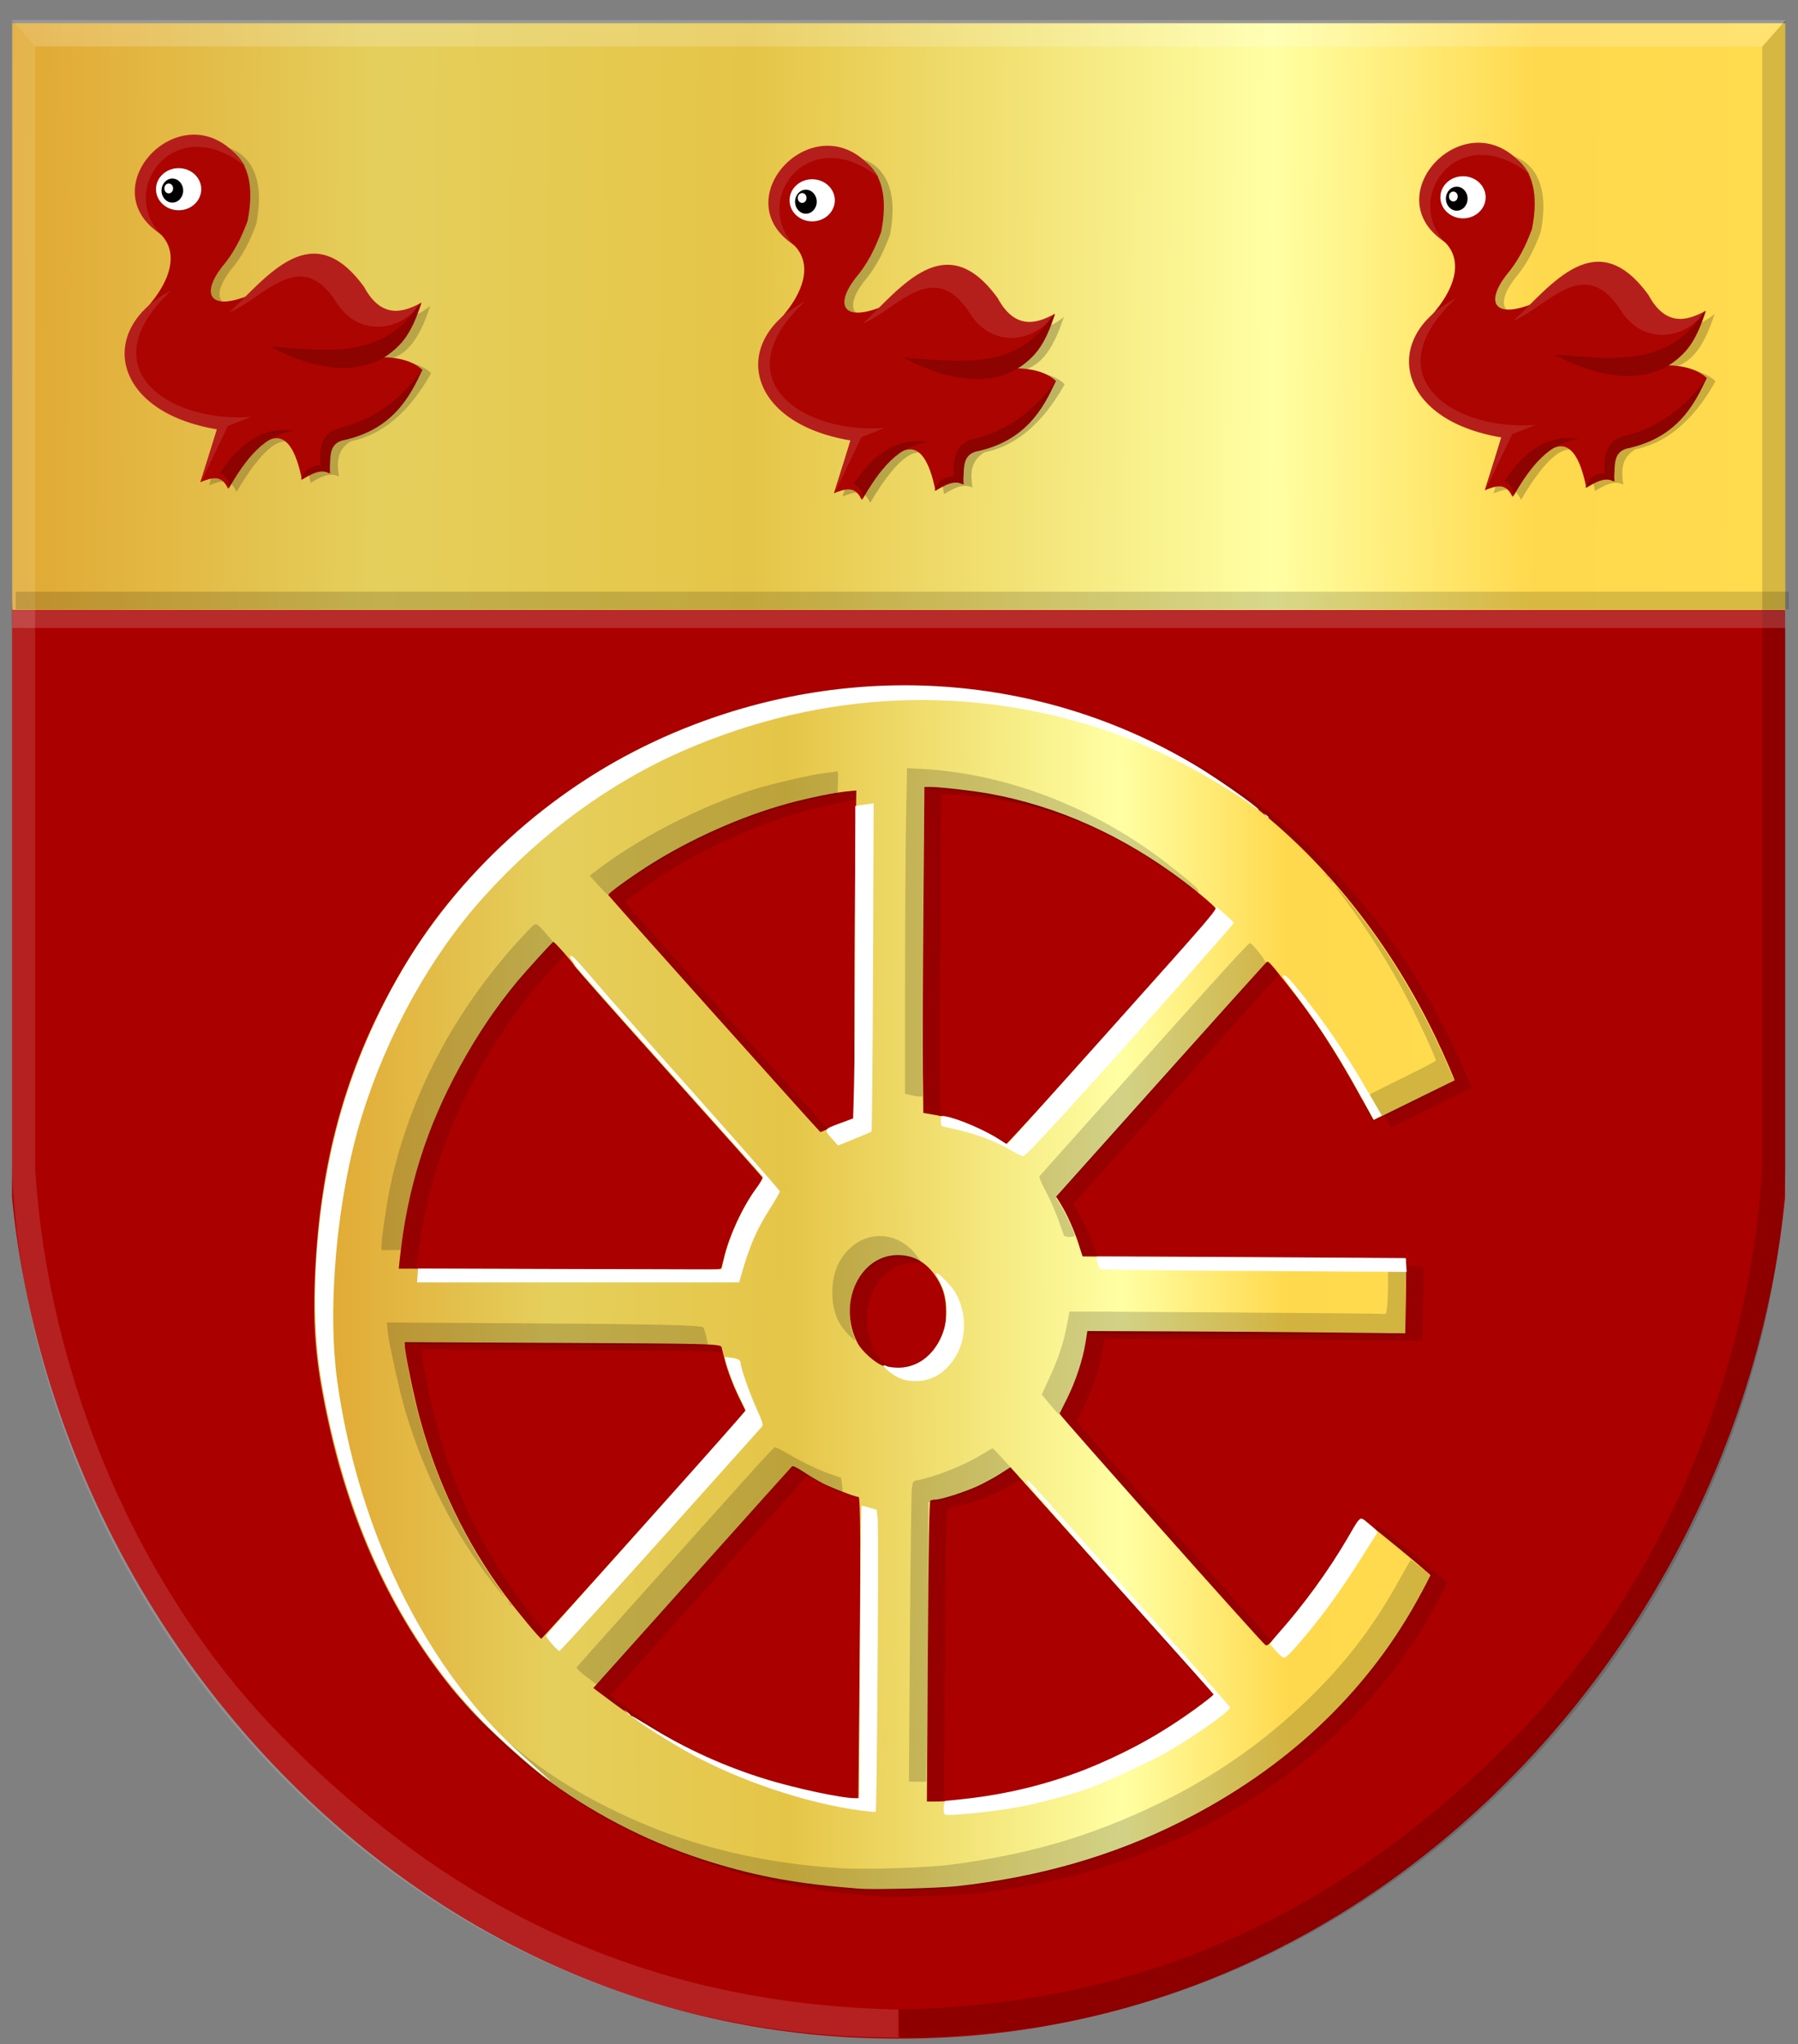
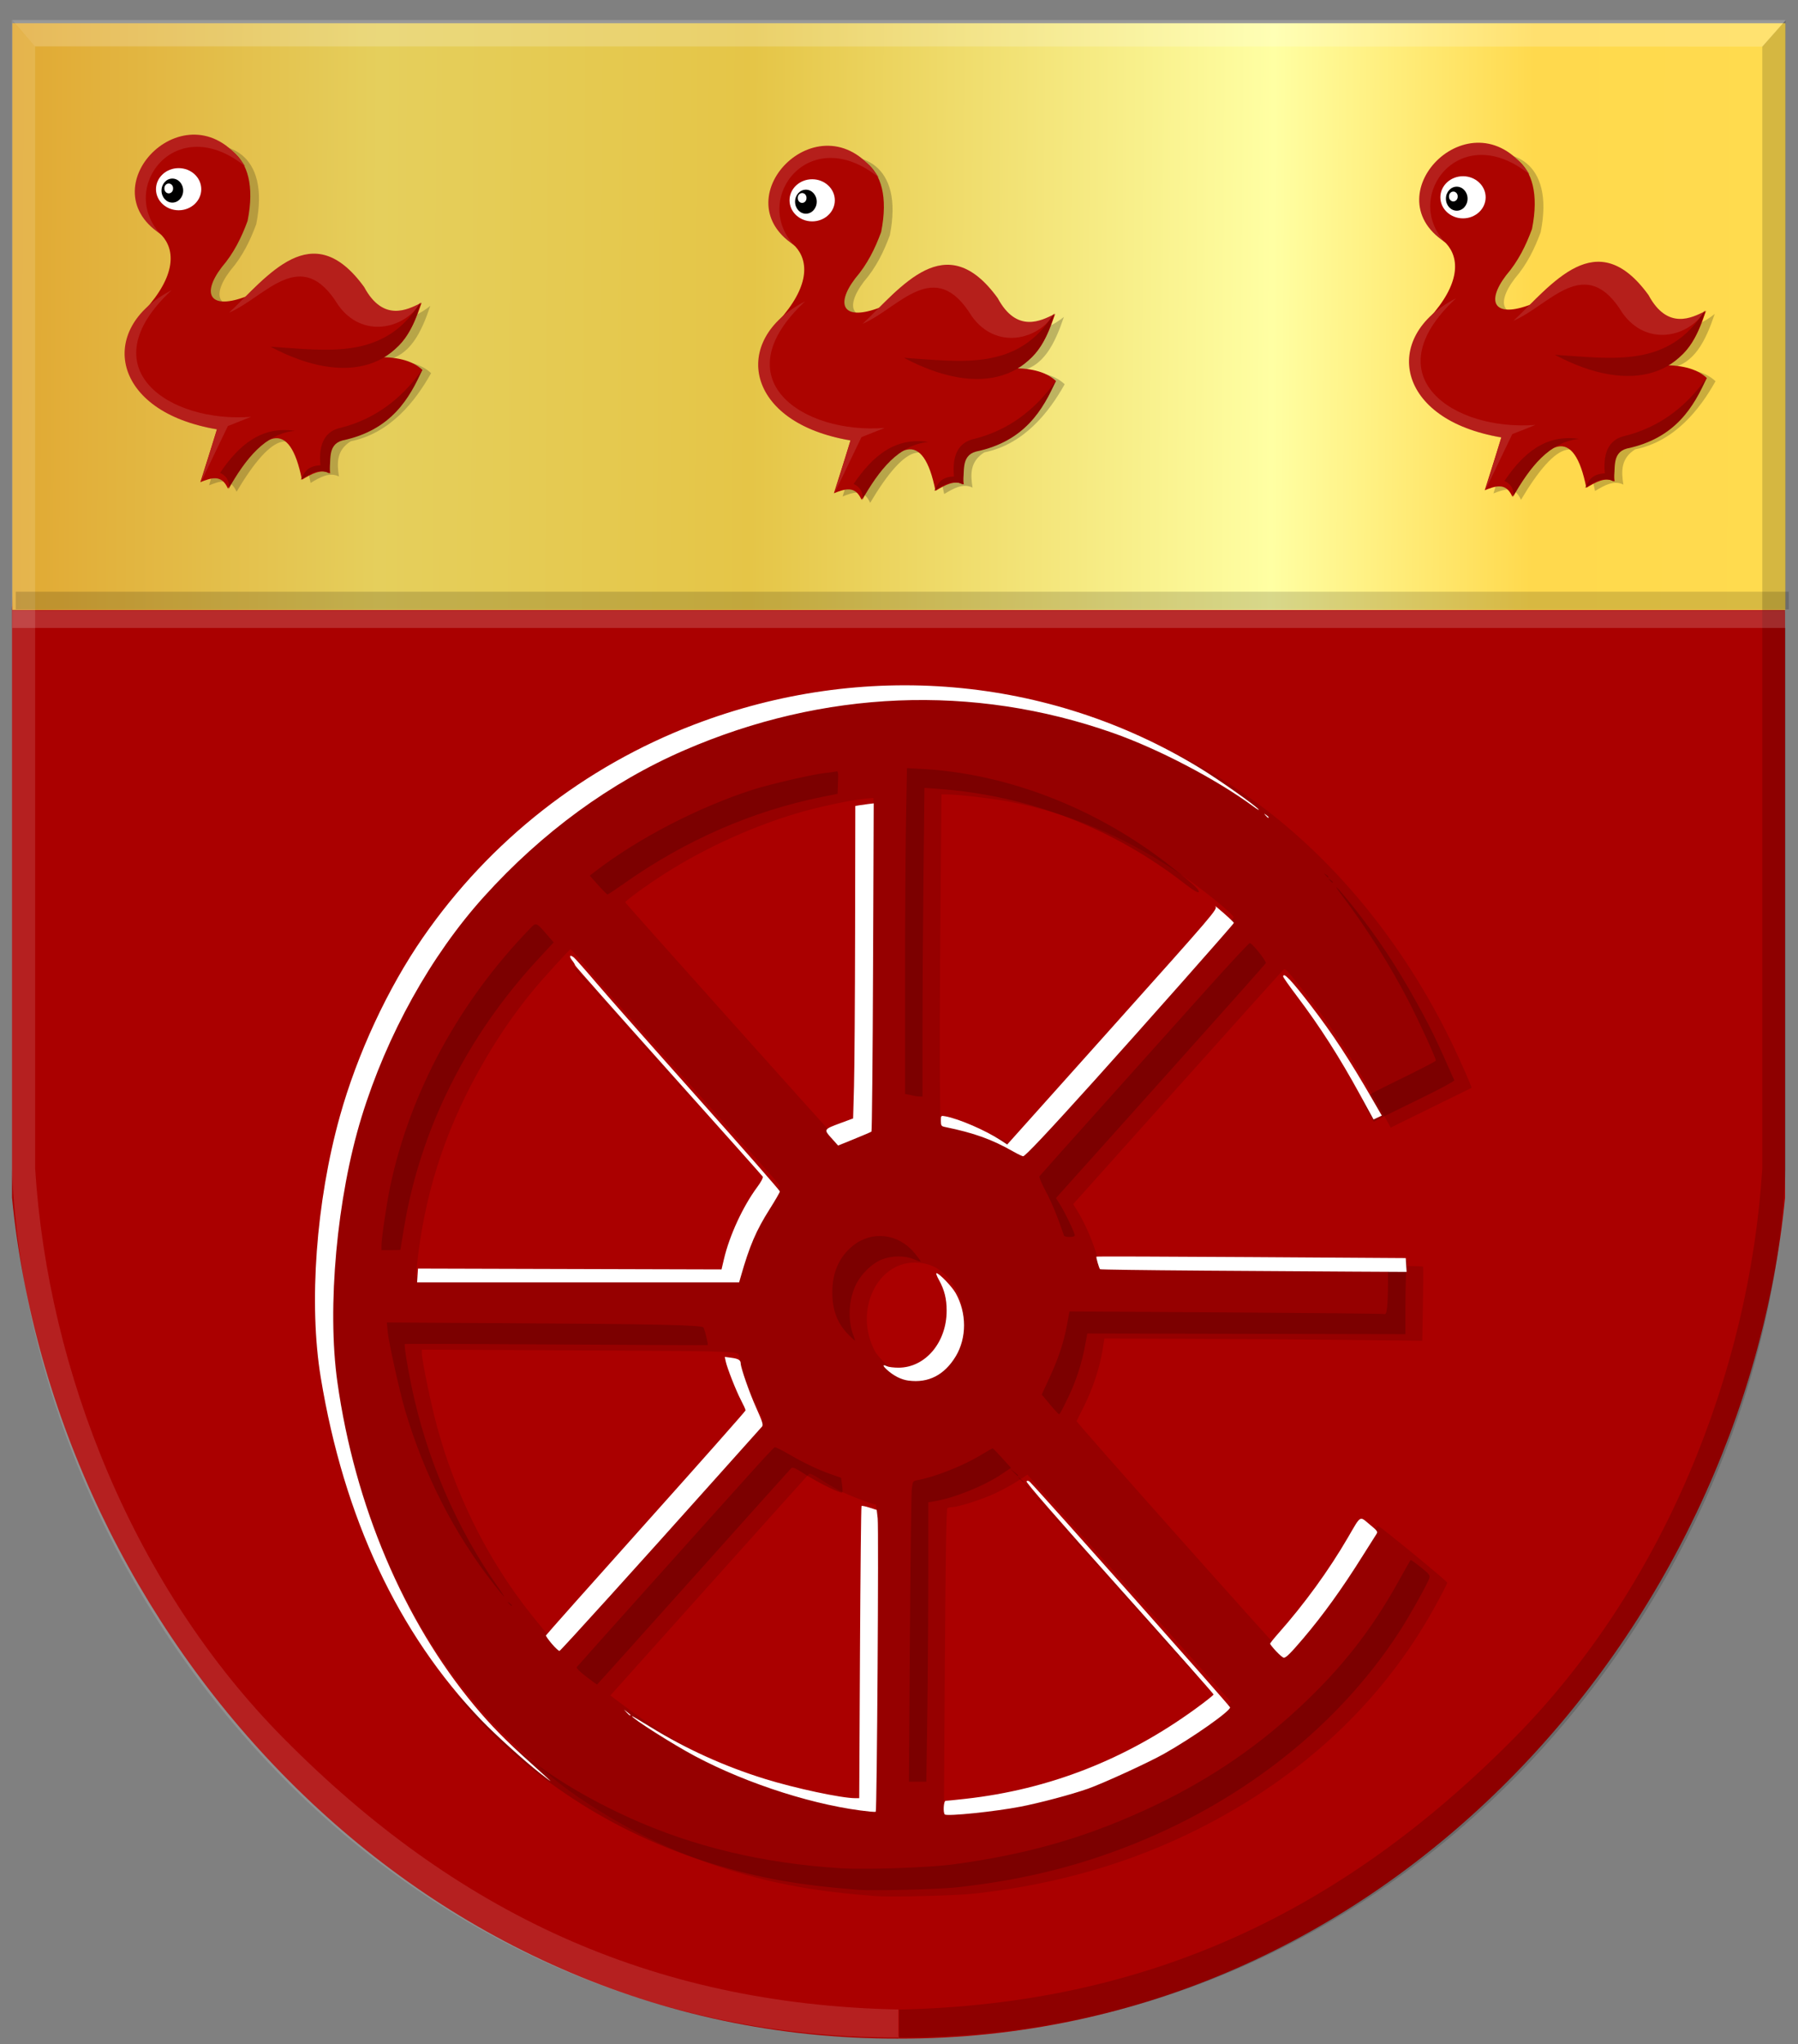
<svg xmlns="http://www.w3.org/2000/svg" xmlns:ns1="http://www.inkscape.org/namespaces/inkscape" xmlns:ns2="http://sodipodi.sourceforge.net/DTD/sodipodi-0.dtd" xmlns:xlink="http://www.w3.org/1999/xlink" width="163.812" height="186.156" id="svg4829" version="1.1" ns1:version="0.48.4 r9939" ns2:docname="Tekening.svg">
  <rect width="100%" height="100%" fill="#808080" stroke="none" />
  <defs id="defs4831">
    <linearGradient ns1:collect="always" xlink:href="#linearGradient4070-9-0-5" id="linearGradient5734" gradientUnits="userSpaceOnUse" x1="309.286" y1="148.853" x2="320.714" y2="148.853" gradientTransform="translate(458.427,563.081)" />
    <linearGradient id="linearGradient4070-9-0-5">
      <stop style="stop-color:#a3a3a3;stop-opacity:1;" offset="0" id="stop4072-5-5-3" />
      <stop style="stop-color:#b0b0b0;stop-opacity:1;" offset="0.143" id="stop4074-5-2-2" />
      <stop id="stop4076-40-4-9" offset="0.321" style="stop-color:#d1d1d1;stop-opacity:1;" />
      <stop style="stop-color:#bdbdbd;stop-opacity:1;" offset="0.5" id="stop4078-3-2-7" />
      <stop id="stop4080-4-3-3" offset="0.75" style="stop-color:#e5e5e5;stop-opacity:1;" />
      <stop style="stop-color:#cccccc;stop-opacity:1;" offset="0.875" id="stop4082-1-8-7" />
      <stop id="stop4084-2-5-4" offset="1" style="stop-color:#cccccc;stop-opacity:1;" />
    </linearGradient>
    <linearGradient gradientUnits="userSpaceOnUse" y2="148.853" x2="320.714" y1="148.853" x1="309.286" id="linearGradient5702" xlink:href="#linearGradient4070-9-0-5" ns1:collect="always" />
    <linearGradient id="linearGradient4053-4">
      <stop style="stop-color:#cc992d;stop-opacity:1;" offset="0" id="stop4055-9" />
      <stop style="stop-color:#e1a832;stop-opacity:1;" offset="0.143" id="stop4057-8" />
      <stop id="stop4059-2" offset="0.321" style="stop-color:#e5cf5c;stop-opacity:1;" />
      <stop style="stop-color:#e5c547;stop-opacity:1;" offset="0.5" id="stop4061-4" />
      <stop id="stop4063-5" offset="0.75" style="stop-color:#ffffa3;stop-opacity:1;" />
      <stop style="stop-color:#ffd94d;stop-opacity:1;" offset="0.875" id="stop4065-2" />
      <stop id="stop4067-9" offset="1" style="stop-color:#ffdb4e;stop-opacity:1;" />
    </linearGradient>
    <linearGradient gradientUnits="userSpaceOnUse" y2="148.257" x2="305.824" y1="148.257" x1="294.712" id="linearGradient5694" xlink:href="#linearGradient4053-4" ns1:collect="always" gradientTransform="translate(458.427,563.081)" />
    <linearGradient ns1:collect="always" xlink:href="#linearGradient4053-4" id="linearGradient6134" x1="144.173" y1="238.732" x2="333.953" y2="239.804" gradientUnits="userSpaceOnUse" />
    <linearGradient ns1:collect="always" xlink:href="#linearGradient4053-4" id="linearGradient6142" x1="176.599" y1="320.208" x2="309.727" y2="320.208" gradientUnits="userSpaceOnUse" />
    <linearGradient ns1:collect="always" xlink:href="#linearGradient4053-4" id="linearGradient6298" x1="181.689" y1="328.589" x2="303.079" y2="328.232" gradientUnits="userSpaceOnUse" />
  </defs>
  <ns2:namedview id="base" pagecolor="#ffffff" bordercolor="#666666" borderopacity="1.0" ns1:pageopacity="0.0" ns1:pageshadow="2" ns1:zoom="2.8" ns1:cx="95.40717" ns1:cy="72.376901" ns1:document-units="px" ns1:current-layer="layer1" showgrid="false" fit-margin-top="0" fit-margin-left="0" fit-margin-right="0" fit-margin-bottom="0" ns1:window-width="1600" ns1:window-height="837" ns1:window-x="-8" ns1:window-y="-8" ns1:window-maximized="1" />
  <g ns1:label="Laag 1" ns1:groupmode="layer" id="layer1" transform="translate(-170.562,-210.969)">
    <path ns1:connector-curvature="0" ns2:nodetypes="ccccccc" id="path4475-2" d="m 252.963,214.847 -77.914,3.571 -3.393,47.993 0,53.624 c 3.868,39.447 36.535,76.708 80.771,76.599 l 0,-97.685 z" style="fill:#aa0000;fill-opacity:1;stroke:#000000;stroke-width:1.002px;stroke-linecap:butt;stroke-linejoin:miter;stroke-opacity:0" />
    <path ns1:connector-curvature="0" ns2:nodetypes="ccccccc" id="path4475-8-7" d="m 250.998,215.918 78.806,0.179 3.393,50.671 0,53.266 c -3.868,39.447 -36.535,76.708 -80.771,76.599 l -7.343,-97.254 z" style="fill:#aa0000;fill-opacity:1;stroke:#000000;stroke-width:1.002px;stroke-linecap:butt;stroke-linejoin:miter;stroke-opacity:0" />
    <rect style="fill:url(#linearGradient6134);fill-opacity:1;stroke:#000000;stroke-width:1.459;stroke-miterlimit:4;stroke-opacity:0;stroke-dasharray:none" id="rect6883-6" width="161.535" height="53.436" x="171.688" y="213.086" />
    <path style="fill:#000000;fill-opacity:0.226;stroke:#000000;stroke-width:0.31px;stroke-linecap:butt;stroke-linejoin:miter;stroke-opacity:0" d="m 243.813,233.706 c 1.244,1.356 1.296,3.679 -1.553,6.818 -3.805,4.193 -0.378,9.978 6.647,10.696 l -1.578,4.962 c 0.959,-0.365 1.925,-0.758 2.511,0.584 3.229,-5.439 5.618,-6.445 6.745,-0.803 0.861,-0.522 1.722,-1.014 2.583,-0.584 -0.192,-1.21 -0.239,-2.384 1.076,-3.211 3.604,-0.728 5.892,-3.652 7.319,-6.203 -0.992,-0.939 -2.516,-1.2 -4.27,-1.17 2.342,-0.336 3.367,-2.512 4.198,-4.96 -1.842,1.468 -3.683,1.753 -5.525,-0.657 -3.256,-4.943 -6.767,-3.911 -10.404,0.073 -3.31,1.282 -4.186,-0.126 -2.296,-2.627 1.119,-1.299 1.82,-2.74 2.368,-4.232 2.595,-13.054 -16.16,-5.66 -7.821,1.313 z" id="path13404-8-1" ns1:connector-curvature="0" ns2:nodetypes="cscccccccccccccc" />
    <path style="fill:#ac0400;fill-opacity:1;stroke:#000000;stroke-width:0.31px;stroke-linecap:butt;stroke-linejoin:miter;stroke-opacity:0" d="m 243.022,233.414 c 1.244,1.356 1.296,3.679 -1.553,6.818 -3.806,4.193 -0.378,9.978 6.647,10.696 l -1.579,4.962 c 0.959,-0.365 1.925,-0.758 2.511,0.584 3.23,-5.439 5.618,-6.445 6.745,-0.803 0.861,-0.522 1.722,-1.014 2.583,-0.584 -0.192,-1.21 -0.239,-2.384 1.076,-3.211 3.604,-0.728 5.892,-3.652 7.319,-6.203 -0.992,-0.939 -2.516,-1.2 -4.27,-1.17 2.342,-0.336 3.367,-2.512 4.198,-4.96 -1.842,1.468 -3.683,1.753 -5.525,-0.657 -3.256,-4.943 -6.767,-3.911 -10.404,0.073 -3.31,1.282 -4.186,-0.126 -2.296,-2.627 1.119,-1.299 1.82,-2.74 2.368,-4.232 2.595,-13.054 -16.16,-5.66 -7.821,1.314 z" id="path13404-0-1-4" ns1:connector-curvature="0" ns2:nodetypes="cscccccccccccccc" />
    <path style="fill:#b51f1b;fill-opacity:1;stroke:#000000;stroke-width:0.31px;stroke-linecap:butt;stroke-linejoin:miter;stroke-opacity:0" d="m 266.556,239.616 c -1.091,0.526 -3.346,1.758 -5.094,-1.496 -4.757,-6.558 -8.806,-0.942 -12.305,2.335 3.298,-1.401 6.552,-6.236 9.938,-0.693 2.189,3.082 6.009,2.193 7.462,-0.146 z" id="path13406-9-7-2" ns1:connector-curvature="0" ns2:nodetypes="ccccc" />
    <path style="fill:#8c0300;fill-opacity:1;stroke:#000000;stroke-width:0.31px;stroke-linecap:butt;stroke-linejoin:miter;stroke-opacity:0" d="m 266.592,239.507 c -3.279,5.304 -8.45,4.381 -13.669,4.05 7.05,3.747 12.323,1.847 13.669,-4.05 z" id="path13408-3-8-3" ns1:connector-curvature="0" ns2:nodetypes="ccc" />
    <path style="fill:#b51f1b;fill-opacity:1;stroke:#000000;stroke-width:0.31px;stroke-linecap:butt;stroke-linejoin:miter;stroke-opacity:0" d="m 246.573,255.926 1.471,-4.853 c -9.52,-1.542 -11.037,-9.117 -4.126,-12.661 -7.672,7.148 -0.186,12.114 7.247,11.53 l -2.117,0.839 z" id="path13412-5-6-22" ns1:connector-curvature="0" ns2:nodetypes="cccccc" />
    <path style="fill:#8c0300;fill-opacity:1;stroke:#000000;stroke-width:0.31px;stroke-linecap:butt;stroke-linejoin:miter;stroke-opacity:0" d="m 248.331,255.05 c 0.928,0.407 0.856,1.285 0.753,1.496 1.571,-2.769 3.355,-5.065 6.063,-5.327 -3.044,-0.461 -5.105,1.292 -6.816,3.831 z" id="path13414-4-6-1" ns1:connector-curvature="0" ns2:nodetypes="cccc" />
    <path style="fill:#8c0300;fill-opacity:1;stroke:#000000;stroke-width:0.31px;stroke-linecap:butt;stroke-linejoin:miter;stroke-opacity:0" d="m 266.772,245.637 c -1.174,2.615 -2.822,5.52 -7.283,6.458 -1.446,0.393 -0.986,1.894 -1.22,2.992 -0.861,-0.476 -1.722,0.007 -2.583,0.584 0.327,-0.581 0.49,-1.248 1.794,-1.314 -0.201,-2.104 0.518,-3.15 1.901,-3.43 2.936,-0.754 5.411,-2.493 7.39,-5.291 z" id="path13416-2-9-68" ns1:connector-curvature="0" ns2:nodetypes="ccccccc" />
    <path ns2:type="arc" style="fill:#ffffff;fill-opacity:1;stroke:#000000;stroke-width:1;stroke-miterlimit:4;stroke-opacity:0;stroke-dasharray:none" id="path13418-7-9-5" ns2:cx="419.54977" ns2:cy="-91.414192" ns2:rx="5.3019066" ns2:ry="5.1853814" d="m 424.852,-91.414 c 0,2.864 -2.374,5.185 -5.302,5.185 -2.928,0 -5.302,-2.322 -5.302,-5.185 0,-2.864 2.374,-5.185 5.302,-5.185 2.928,0 5.302,2.322 5.302,5.185 z" transform="matrix(0.389,0,0,0.37,81.353,263.036)" />
    <path ns2:type="arc" style="fill:#000000;fill-opacity:1;stroke:#000000;stroke-width:1;stroke-miterlimit:4;stroke-opacity:0;stroke-dasharray:none" id="path13420-2-2-7" ns2:cx="417.21927" ns2:cy="-91.122879" ns2:rx="3.2044492" ns2:ry="3.4957628" d="m 420.424,-91.123 c 0,1.931 -1.435,3.496 -3.204,3.496 -1.77,0 -3.204,-1.565 -3.204,-3.496 0,-1.931 1.435,-3.496 3.204,-3.496 1.77,0 3.204,1.565 3.204,3.496 z" transform="matrix(0.308,0,0,0.313,115.482,257.86)" />
    <path style="fill:#b51f1b;fill-opacity:1;stroke:#000000;stroke-width:0.31px;stroke-linecap:butt;stroke-linejoin:miter;stroke-opacity:0" d="m 242.878,233.268 c -3.858,-4.226 1.452,-11.222 7.749,-6.13 -5.027,-7.628 -14.424,1.736 -7.749,6.13 z" id="path13422-6-6-6" ns1:connector-curvature="0" ns2:nodetypes="ccc" />
    <path style="fill:#000000;fill-opacity:0.203;stroke:#000000;stroke-width:0.31px;stroke-linecap:butt;stroke-linejoin:miter;stroke-opacity:0" d="m 186.09,232.695 c 1.244,1.356 1.296,3.679 -1.553,6.818 -3.806,4.193 -0.378,9.978 6.647,10.696 l -1.579,4.962 c 0.959,-0.365 1.925,-0.758 2.511,0.584 3.23,-5.439 5.618,-6.445 6.745,-0.803 0.861,-0.522 1.722,-1.014 2.583,-0.584 -0.191,-1.21 -0.239,-2.384 1.076,-3.211 3.604,-0.728 5.892,-3.652 7.319,-6.203 -0.992,-0.939 -2.516,-1.2 -4.27,-1.17 2.342,-0.336 3.367,-2.512 4.198,-4.96 -1.842,1.468 -3.683,1.753 -5.525,-0.657 -3.256,-4.943 -6.767,-3.911 -10.404,0.073 -3.31,1.282 -4.186,-0.126 -2.296,-2.627 1.119,-1.299 1.82,-2.74 2.368,-4.232 2.596,-13.054 -16.16,-5.66 -7.821,1.314 z" id="path13404-8-8-1" ns1:connector-curvature="0" ns2:nodetypes="cscccccccccccccc" />
    <path style="fill:#ac0400;fill-opacity:1;stroke:#000000;stroke-width:0.31px;stroke-linecap:butt;stroke-linejoin:miter;stroke-opacity:0" d="m 185.299,232.402 c 1.244,1.356 1.296,3.679 -1.553,6.818 -3.806,4.193 -0.378,9.978 6.647,10.696 l -1.578,4.962 c 0.959,-0.365 1.925,-0.758 2.511,0.584 3.23,-5.439 5.618,-6.445 6.745,-0.803 0.861,-0.522 1.722,-1.014 2.583,-0.584 -0.192,-1.21 -0.239,-2.384 1.076,-3.211 3.604,-0.728 5.892,-3.652 7.319,-6.203 -0.992,-0.939 -2.516,-1.2 -4.27,-1.17 2.342,-0.336 3.367,-2.512 4.198,-4.96 -1.842,1.468 -3.683,1.753 -5.525,-0.657 -3.256,-4.943 -6.767,-3.911 -10.404,0.073 -3.31,1.282 -4.186,-0.126 -2.296,-2.627 1.119,-1.299 1.82,-2.74 2.368,-4.232 2.596,-13.054 -16.16,-5.66 -7.821,1.313 z" id="path13404-0-1-6-8" ns1:connector-curvature="0" ns2:nodetypes="cscccccccccccccc" />
    <path style="fill:#b51f1b;fill-opacity:1;stroke:#000000;stroke-width:0.31px;stroke-linecap:butt;stroke-linejoin:miter;stroke-opacity:0" d="m 208.833,238.605 c -1.091,0.526 -3.346,1.758 -5.094,-1.496 -4.757,-6.558 -8.806,-0.942 -12.305,2.335 3.298,-1.401 6.552,-6.236 9.938,-0.693 2.189,3.082 6.009,2.193 7.462,-0.146 z" id="path13406-9-7-5-9" ns1:connector-curvature="0" ns2:nodetypes="ccccc" />
    <path style="fill:#8c0300;fill-opacity:1;stroke:#000000;stroke-width:0.31px;stroke-linecap:butt;stroke-linejoin:miter;stroke-opacity:0" d="m 208.869,238.495 c -3.279,5.304 -8.45,4.381 -13.669,4.05 7.05,3.747 12.323,1.847 13.669,-4.05 z" id="path13408-3-8-0-2" ns1:connector-curvature="0" ns2:nodetypes="ccc" />
    <path style="fill:#b51f1b;fill-opacity:1;stroke:#000000;stroke-width:0.31px;stroke-linecap:butt;stroke-linejoin:miter;stroke-opacity:0" d="m 188.85,254.914 1.471,-4.853 c -9.52,-1.542 -11.037,-9.117 -4.126,-12.661 -7.672,7.148 -0.186,12.114 7.247,11.53 l -2.117,0.839 z" id="path13412-5-6-2-7" ns1:connector-curvature="0" ns2:nodetypes="cccccc" />
    <path style="fill:#8c0300;fill-opacity:1;stroke:#000000;stroke-width:0.31px;stroke-linecap:butt;stroke-linejoin:miter;stroke-opacity:0" d="m 190.608,254.039 c 0.928,0.407 0.856,1.285 0.753,1.496 1.57,-2.769 3.355,-5.065 6.063,-5.327 -3.044,-0.461 -5.105,1.292 -6.816,3.831 z" id="path13414-4-6-8-9" ns1:connector-curvature="0" ns2:nodetypes="cccc" />
    <path style="fill:#8c0300;fill-opacity:1;stroke:#000000;stroke-width:0.31px;stroke-linecap:butt;stroke-linejoin:miter;stroke-opacity:0" d="m 209.049,244.625 c -1.174,2.615 -2.822,5.52 -7.283,6.458 -1.446,0.393 -0.986,1.894 -1.22,2.992 -0.861,-0.476 -1.722,0.007 -2.583,0.584 0.327,-0.581 0.49,-1.248 1.794,-1.314 -0.201,-2.104 0.518,-3.15 1.901,-3.43 2.936,-0.754 5.411,-2.493 7.39,-5.291 z" id="path13416-2-9-6-5" ns1:connector-curvature="0" ns2:nodetypes="ccccccc" />
    <path ns2:type="arc" style="fill:#ffffff;fill-opacity:1;stroke:#000000;stroke-width:1;stroke-miterlimit:4;stroke-opacity:0;stroke-dasharray:none" id="path13418-7-9-0-4" ns2:cx="419.54977" ns2:cy="-91.414192" ns2:rx="5.3019066" ns2:ry="5.1853814" d="m 424.852,-91.414 c 0,2.864 -2.374,5.185 -5.302,5.185 -2.928,0 -5.302,-2.322 -5.302,-5.185 0,-2.864 2.374,-5.185 5.302,-5.185 2.928,0 5.302,2.322 5.302,5.185 z" transform="matrix(0.389,0,0,0.37,23.631,262.024)" />
    <path ns2:type="arc" style="fill:#000000;fill-opacity:1;stroke:#000000;stroke-width:1;stroke-miterlimit:4;stroke-opacity:0;stroke-dasharray:none" id="path13420-2-2-2-3" ns2:cx="417.21927" ns2:cy="-91.122879" ns2:rx="3.2044492" ns2:ry="3.4957628" d="m 420.424,-91.123 c 0,1.931 -1.435,3.496 -3.204,3.496 -1.77,0 -3.204,-1.565 -3.204,-3.496 0,-1.931 1.435,-3.496 3.204,-3.496 1.77,0 3.204,1.565 3.204,3.496 z" transform="matrix(0.308,0,0,0.313,57.76,256.848)" />
    <path style="fill:#b51f1b;fill-opacity:1;stroke:#000000;stroke-width:0.31px;stroke-linecap:butt;stroke-linejoin:miter;stroke-opacity:0" d="m 185.155,232.256 c -3.858,-4.226 1.452,-11.222 7.749,-6.13 -5.026,-7.628 -14.424,1.736 -7.749,6.13 z" id="path13422-6-6-4-1" ns1:connector-curvature="0" ns2:nodetypes="ccc" />
    <path style="fill:#000000;fill-opacity:0.212;stroke:#000000;stroke-width:0.31px;stroke-linecap:butt;stroke-linejoin:miter;stroke-opacity:0" d="m 303.109,233.431 c 1.244,1.356 1.296,3.679 -1.553,6.818 -3.806,4.193 -0.378,9.978 6.647,10.696 l -1.578,4.962 c 0.959,-0.365 1.925,-0.758 2.511,0.584 3.23,-5.439 5.618,-6.445 6.745,-0.803 0.861,-0.522 1.722,-1.014 2.583,-0.584 -0.192,-1.21 -0.239,-2.384 1.076,-3.211 3.604,-0.728 5.892,-3.652 7.319,-6.203 -0.992,-0.939 -2.516,-1.2 -4.27,-1.17 2.342,-0.336 3.367,-2.512 4.198,-4.96 -1.842,1.468 -3.683,1.753 -5.525,-0.657 -3.256,-4.943 -6.767,-3.911 -10.404,0.073 -3.31,1.282 -4.186,-0.126 -2.296,-2.627 1.119,-1.299 1.82,-2.74 2.368,-4.232 2.596,-13.054 -16.16,-5.66 -7.821,1.313 z" id="path13404-8-86-2" ns1:connector-curvature="0" ns2:nodetypes="cscccccccccccccc" ns1:transform-center-x="6.592249" ns1:transform-center-y="3.1793955" />
    <path style="fill:#ac0400;fill-opacity:1;stroke:#000000;stroke-width:0.31px;stroke-linecap:butt;stroke-linejoin:miter;stroke-opacity:0" d="m 302.318,233.139 c 1.244,1.356 1.296,3.679 -1.553,6.818 -3.805,4.193 -0.378,9.978 6.647,10.696 l -1.578,4.962 c 0.959,-0.365 1.925,-0.758 2.511,0.584 3.229,-5.439 5.618,-6.445 6.745,-0.803 0.861,-0.522 1.722,-1.014 2.583,-0.584 -0.192,-1.21 -0.239,-2.384 1.076,-3.211 3.604,-0.728 5.892,-3.652 7.319,-6.203 -0.992,-0.939 -2.516,-1.2 -4.27,-1.17 2.342,-0.336 3.367,-2.512 4.198,-4.96 -1.842,1.468 -3.683,1.753 -5.525,-0.657 -3.256,-4.943 -6.767,-3.911 -10.404,0.073 -3.31,1.282 -4.186,-0.126 -2.296,-2.627 1.119,-1.299 1.82,-2.74 2.368,-4.232 2.595,-13.054 -16.16,-5.66 -7.821,1.314 z" id="path13404-0-1-5-3" ns1:connector-curvature="0" ns2:nodetypes="cscccccccccccccc" ns1:transform-center-x="7.3832562" ns1:transform-center-y="2.8868775" />
    <path style="fill:#b51f1b;fill-opacity:1;stroke:#000000;stroke-width:0.31px;stroke-linecap:butt;stroke-linejoin:miter;stroke-opacity:0" d="m 325.852,239.342 c -1.091,0.526 -3.346,1.758 -5.094,-1.496 -4.757,-6.558 -8.806,-0.942 -12.305,2.335 3.298,-1.401 6.552,-6.236 9.938,-0.693 2.189,3.082 6.009,2.193 7.462,-0.146 z" id="path13406-9-7-0-3" ns1:connector-curvature="0" ns2:nodetypes="ccccc" ns1:transform-center-x="2.8593318" ns1:transform-center-y="0.60445321" />
    <path style="fill:#8c0300;fill-opacity:1;stroke:#000000;stroke-width:0.31px;stroke-linecap:butt;stroke-linejoin:miter;stroke-opacity:0" d="m 325.888,239.232 c -3.279,5.304 -8.45,4.381 -13.669,4.05 7.05,3.747 12.323,1.847 13.669,-4.05 z" id="path13408-3-8-9-4" ns1:connector-curvature="0" ns2:nodetypes="ccc" ns1:transform-center-x="0.95789677" ns1:transform-center-y="4.6899059" />
    <path style="fill:#b51f1b;fill-opacity:1;stroke:#000000;stroke-width:0.31px;stroke-linecap:butt;stroke-linejoin:miter;stroke-opacity:0" d="m 305.869,255.651 1.471,-4.853 c -9.52,-1.542 -11.037,-9.117 -4.126,-12.661 -7.671,7.148 -0.186,12.114 7.247,11.53 l -2.117,0.839 z" id="path13412-5-6-0-1" ns1:connector-curvature="0" ns2:nodetypes="cccccc" ns1:transform-center-x="15.313772" ns1:transform-center-y="9.362132" />
    <path style="fill:#8c0300;fill-opacity:1;stroke:#000000;stroke-width:0.31px;stroke-linecap:butt;stroke-linejoin:miter;stroke-opacity:0" d="m 307.627,254.775 c 0.928,0.407 0.856,1.285 0.753,1.496 1.57,-2.769 3.355,-5.065 6.063,-5.327 -3.044,-0.461 -5.105,1.292 -6.816,3.831 z" id="path13414-4-6-0-1" ns1:connector-curvature="0" ns2:nodetypes="cccc" ns1:transform-center-x="8.9761819" ns1:transform-center-y="16.038798" />
    <path style="fill:#8c0300;fill-opacity:1;stroke:#000000;stroke-width:0.31px;stroke-linecap:butt;stroke-linejoin:miter;stroke-opacity:0" d="m 326.068,245.362 c -1.174,2.615 -2.822,5.52 -7.283,6.458 -1.446,0.393 -0.986,1.894 -1.22,2.992 -0.861,-0.476 -1.722,0.007 -2.583,0.584 0.327,-0.581 0.49,-1.248 1.794,-1.314 -0.201,-2.104 0.518,-3.15 1.901,-3.43 2.936,-0.754 5.411,-2.493 7.39,-5.291 z" id="path13416-2-9-61-3" ns1:connector-curvature="0" ns2:nodetypes="ccccccc" ns1:transform-center-x="-0.51301821" ns1:transform-center-y="12.846591" />
    <path ns2:type="arc" style="fill:#ffffff;fill-opacity:1;stroke:#000000;stroke-width:1;stroke-miterlimit:4;stroke-opacity:0;stroke-dasharray:none" id="path13418-7-9-3-8" ns2:cx="419.54977" ns2:cy="-91.414192" ns2:rx="5.3019066" ns2:ry="5.1853814" d="m 424.852,-91.414 c 0,2.864 -2.374,5.185 -5.302,5.185 -2.928,0 -5.302,-2.322 -5.302,-5.185 0,-2.864 2.374,-5.185 5.302,-5.185 2.928,0 5.302,2.322 5.302,5.185 z" transform="matrix(0.389,0,0,0.37,140.649,262.761)" ns1:transform-center-x="15.98996" ns1:transform-center-y="-8.571069" />
    <path ns2:type="arc" style="fill:#000000;fill-opacity:1;stroke:#000000;stroke-width:1;stroke-miterlimit:4;stroke-opacity:0;stroke-dasharray:none" id="path13420-2-2-8-7" ns2:cx="417.21927" ns2:cy="-91.122879" ns2:rx="3.2044492" ns2:ry="3.4957628" d="m 420.424,-91.123 c 0,1.931 -1.435,3.496 -3.204,3.496 -1.77,0 -3.204,-1.565 -3.204,-3.496 0,-1.931 1.435,-3.496 3.204,-3.496 1.77,0 3.204,1.565 3.204,3.496 z" transform="matrix(0.308,0,0,0.313,174.779,257.585)" ns1:transform-center-x="16.779214" ns1:transform-center-y="-8.4798587" />
    <path style="fill:#b51f1b;fill-opacity:1;stroke:#000000;stroke-width:0.31px;stroke-linecap:butt;stroke-linejoin:miter;stroke-opacity:0" d="m 302.174,232.993 c -3.858,-4.226 1.452,-11.222 7.749,-6.13 -5.026,-7.628 -14.424,1.736 -7.749,6.13 z" id="path13422-6-6-9-4" ns1:connector-curvature="0" ns2:nodetypes="ccc" ns1:transform-center-x="15.119117" ns1:transform-center-y="-9.0515659" />
    <path id="path5318-2" d="m 333.273,212.79 -2.121,2.424 -157.401,-0.022 -2.096,-2.402 z" style="fill:#ffffff;fill-opacity:0.193;stroke:#000000;stroke-width:1.002px;stroke-linecap:butt;stroke-linejoin:miter;stroke-opacity:0" ns1:connector-curvature="0" ns2:nodetypes="ccccc" />
    <path ns2:nodetypes="cccscccccc" id="path5294-7" d="m 171.702,212.875 2.063,2.327 0,102.192 c 1.173,18.66 9.082,38.189 22.595,51.85 15.679,15.852 33.389,24.256 56.055,24.741 l 0,2.543 c -46.617,0.19 -79.182,-40.127 -80.771,-79.134 l 0,-104.617 0.058,0.097 0,0 z" style="fill:#ffffff;fill-opacity:0.127;stroke:#000000;stroke-width:1.002px;stroke-linecap:butt;stroke-linejoin:miter;stroke-opacity:0" ns1:connector-curvature="0" />
    <path ns2:nodetypes="cccscccccc" id="path5294-2-7" d="m 333.183,212.879 -2.063,2.327 0,102.192 c -1.173,18.66 -9.082,38.189 -22.595,51.85 -15.68,15.852 -33.389,24.256 -56.056,24.741 l 0,2.543 c 46.617,0.19 79.182,-40.127 80.771,-79.134 l 0,-104.617 -0.058,0.097 0,0 z" style="fill:#000000;fill-opacity:0.165;stroke:#000000;stroke-width:1.002px;stroke-linecap:butt;stroke-linejoin:miter;stroke-opacity:0" ns1:connector-curvature="0" />
    <rect style="fill:#ffffff;fill-opacity:0.17;stroke:#000000;stroke-width:1.003;stroke-miterlimit:4;stroke-opacity:0;stroke-dasharray:none" id="rect25328-9" width="161.544" height="1.604" x="171.687" y="266.555" />
    <rect style="fill:#000000;fill-opacity:0.156;stroke:#000000;stroke-width:1.003;stroke-miterlimit:4;stroke-opacity:0;stroke-dasharray:none" id="rect25328-1-3" width="161.544" height="1.604" x="171.995" y="264.861" />
    <path ns2:type="arc" style="fill:#ffffff;fill-opacity:1;fill-rule:evenodd;stroke:none" id="path6144" ns2:cx="15.37326" ns2:cy="17.161129" ns2:rx="0.39459082" ns2:ry="0.4261581" d="m 15.768,17.161 a 0.395,0.426 0 1 1 -0.789,0 0.395,0.426 0 1 1 0.789,0 z" transform="translate(170.562,210.969)" />
    <path transform="translate(228.27,211.839)" ns2:type="arc" style="fill:#ffffff;fill-opacity:1;fill-rule:evenodd;stroke:none" id="path6144-7" ns2:cx="15.37326" ns2:cy="17.161129" ns2:rx="0.39459082" ns2:ry="0.4261581" d="m 15.768,17.161 a 0.395,0.426 0 1 1 -0.789,0 0.395,0.426 0 1 1 0.789,0 z" />
    <path transform="translate(287.6,211.705)" ns2:type="arc" style="fill:#ffffff;fill-opacity:1;fill-rule:evenodd;stroke:none" id="path6144-8" ns2:cx="15.37326" ns2:cy="17.161129" ns2:rx="0.39459082" ns2:ry="0.4261581" d="m 15.768,17.161 a 0.395,0.426 0 1 1 -0.789,0 0.395,0.426 0 1 1 0.789,0 z" />
    <path style="fill:#000000;fill-opacity:0.118" d="m 250.355,383.658 c -5.478,-0.427 -9.07,-1.07 -13.378,-2.393 -5.243,-1.61 -10.179,-4.061 -14.642,-7.271 -2.132,-1.533 -5.894,-4.95 -7.707,-7 -6.04,-6.829 -10.274,-15.436 -12.513,-25.436 -1.21,-5.406 -1.524,-8.685 -1.31,-13.694 0.439,-10.294 2.771,-18.791 7.389,-26.925 2.87,-5.055 5.967,-8.908 10.377,-12.907 4.991,-4.527 10.003,-7.67 16.067,-10.075 16.734,-6.637 35.253,-4.552 49.674,5.593 7.618,5.359 14.14,13.277 18.618,22.603 0.707,1.472 1.749,3.857 1.702,3.893 -0.016,0.012 -1.486,0.734 -3.266,1.604 -1.781,0.87 -3.43,1.681 -3.666,1.802 l -0.428,0.221 -1.323,-2.392 c -2.186,-3.952 -4.139,-6.932 -6.459,-9.854 -1.885,-2.375 -1.816,-2.304 -2.048,-2.088 -0.107,0.098 -4.448,4.93 -9.649,10.737 l -9.455,10.557 0.384,0.619 c 0.592,0.953 1.262,2.441 1.661,3.69 l 0.362,1.133 8.527,0.079 c 4.69,0.044 11.308,0.079 14.708,0.079 3.4,0 6.204,0.04 6.232,0.09 0.028,0.049 0.025,1.59 -0.01,3.424 l -0.059,3.334 -6.691,-0.076 c -3.68,-0.042 -10.196,-0.089 -14.481,-0.104 l -7.79,-0.029 -0.171,1.073 c -0.243,1.527 -0.888,3.491 -1.649,5.018 -0.361,0.723 -0.681,1.369 -0.713,1.434 -0.047,0.096 17.911,20.284 18.686,21.006 0.21,0.196 0.274,0.149 1.146,-0.824 2.269,-2.533 4.655,-5.81 6.49,-8.913 0.572,-0.968 1.082,-1.748 1.133,-1.733 0.255,0.074 6.317,5.043 6.317,5.178 0,0.086 -0.53,1.114 -1.178,2.284 -4.738,8.555 -12.027,15.383 -21.504,20.146 -6.23,3.131 -12.956,5.068 -20.464,5.893 -1.623,0.178 -7.583,0.327 -8.92,0.223 z m 9.651,-8.121 c 3.114,-0.346 6.147,-1.017 9.246,-2.045 1.994,-0.661 6.117,-2.565 8.061,-3.722 1.844,-1.098 4.422,-2.862 5.05,-3.457 l 0.358,-0.339 -9.274,-10.349 -9.274,-10.349 -0.912,0.589 c -0.502,0.324 -1.425,0.828 -2.053,1.12 -1.159,0.54 -3.346,1.24 -3.884,1.244 -0.163,0 -0.361,0.041 -0.441,0.09 -0.103,0.062 -0.171,4.031 -0.234,13.744 l -0.089,13.657 0.899,0 c 0.494,0 1.641,-0.082 2.547,-0.183 z m -9.606,-9.04 c 0.132,-13.512 0.115,-18.508 -0.06,-18.508 -0.288,0 -2.53,-0.863 -3.334,-1.284 -0.447,-0.234 -1.217,-0.694 -1.712,-1.022 -0.517,-0.343 -0.948,-0.552 -1.013,-0.491 -0.062,0.059 -4.162,4.625 -9.11,10.147 l -8.997,10.041 0.43,0.332 c 0.236,0.182 0.965,0.725 1.619,1.206 4.971,3.655 11.042,6.412 17.144,7.783 1.602,0.36 3.928,0.754 4.54,0.77 l 0.408,0.01 0.087,-8.985 z m -19.611,-15.948 9.277,-10.35 -0.597,-1.215 c -0.615,-1.25 -1.126,-2.632 -1.401,-3.785 -0.086,-0.361 -0.184,-0.747 -0.217,-0.856 -0.092,-0.303 -0.927,-0.325 -15.543,-0.393 l -13.314,-0.063 0,0.29 c 0,0.658 0.835,4.698 1.389,6.726 1.605,5.869 4.212,11.275 7.7,15.968 1.106,1.488 3.213,4.021 3.348,4.025 0.045,0 4.256,-4.655 9.358,-10.348 z m 24.359,-14.462 c 1.205,-0.371 2.324,-1.555 2.876,-3.039 0.216,-0.583 0.288,-1.061 0.288,-1.913 0,-1.392 -0.324,-2.408 -1.098,-3.457 -0.853,-1.156 -1.974,-1.733 -3.343,-1.721 -3.469,0.031 -5.476,4.435 -3.639,7.986 0.4,0.773 1.616,1.854 2.377,2.113 0.755,0.257 1.765,0.269 2.541,0.03 z m -17.301,-8.986 c 0.034,-0.115 0.133,-0.505 0.219,-0.867 0.477,-2.019 1.662,-4.587 2.889,-6.263 0.381,-0.519 0.664,-1.004 0.629,-1.076 -0.034,-0.072 -3.878,-4.381 -8.541,-9.575 -4.663,-5.194 -8.535,-9.571 -8.603,-9.728 -0.114,-0.261 -1.792,-2.165 -1.908,-2.165 -0.082,0 -2.467,2.621 -3.318,3.646 -1.9,2.29 -3.56,4.746 -5.124,7.579 -3.124,5.66 -4.89,11.289 -5.562,17.731 l -0.084,0.806 9.029,0.031 c 4.966,0.017 11.568,0.044 14.67,0.061 5.275,0.027 5.645,0.016 5.704,-0.18 z m 35.595,-21.851 c 5.218,-5.822 9.504,-10.65 9.525,-10.73 0.036,-0.144 -1.386,-1.376 -3.01,-2.606 -5.47,-4.142 -11.489,-6.855 -17.708,-7.982 -1.497,-0.271 -4.483,-0.611 -5.368,-0.611 l -0.546,0 -0.092,11.027 c -0.05,6.065 -0.072,12.745 -0.049,14.845 l 0.042,3.818 0.908,0.152 c 1.874,0.313 4.381,1.263 5.785,2.193 0.389,0.257 0.778,0.47 0.865,0.473 0.087,0.01 4.428,-4.758 9.647,-10.58 z m -25.637,9.107 c 0.495,-0.221 1.182,-0.498 1.527,-0.614 l 0.628,-0.211 0,-9.348 c 0,-5.141 0.04,-11.866 0.088,-14.945 l 0.088,-5.597 -0.83,0.078 c -1.122,0.106 -3.578,0.611 -5.414,1.114 -4.252,1.164 -8.94,3.257 -12.763,5.7 -1.659,1.06 -3.643,2.505 -3.6,2.621 0.047,0.125 19.271,21.603 19.336,21.603 0.022,0 0.445,-0.181 0.94,-0.402 z" id="path4856" ns1:connector-curvature="0" />
-     <path style="fill:url(#linearGradient6298);fill-opacity:1" d="m 248.803,382.978 c -5.478,-0.427 -9.07,-1.07 -13.378,-2.393 -5.243,-1.61 -10.179,-4.061 -14.642,-7.271 -2.132,-1.533 -5.894,-4.95 -7.707,-7 -6.04,-6.829 -10.274,-15.436 -12.513,-25.436 -1.21,-5.406 -1.524,-8.685 -1.31,-13.694 0.439,-10.294 2.771,-18.791 7.389,-26.925 2.87,-5.055 5.967,-8.908 10.377,-12.907 4.991,-4.527 10.003,-7.67 16.067,-10.075 16.734,-6.637 35.253,-4.552 49.674,5.593 7.618,5.359 14.14,13.277 18.618,22.603 0.707,1.472 1.749,3.857 1.702,3.893 -0.015,0.012 -1.486,0.734 -3.266,1.604 -1.781,0.87 -3.43,1.681 -3.666,1.802 l -0.428,0.221 -1.323,-2.392 c -2.186,-3.952 -4.139,-6.932 -6.459,-9.854 -1.885,-2.375 -1.816,-2.304 -2.048,-2.088 -0.106,0.099 -4.448,4.93 -9.649,10.737 l -9.455,10.558 0.384,0.619 c 0.592,0.953 1.262,2.441 1.661,3.69 l 0.362,1.133 8.527,0.079 c 4.69,0.043 11.308,0.079 14.708,0.079 3.4,0 6.204,0.04 6.232,0.09 0.028,0.049 0.025,1.59 -0.01,3.424 l -0.059,3.334 -6.691,-0.076 c -3.68,-0.042 -10.197,-0.089 -14.481,-0.104 l -7.79,-0.029 -0.171,1.073 c -0.243,1.527 -0.888,3.491 -1.649,5.018 -0.36,0.723 -0.681,1.369 -0.713,1.434 -0.047,0.096 17.911,20.284 18.687,21.006 0.21,0.196 0.274,0.149 1.146,-0.824 2.269,-2.533 4.655,-5.81 6.49,-8.913 0.572,-0.968 1.082,-1.748 1.133,-1.733 0.255,0.074 6.317,5.043 6.317,5.178 0,0.086 -0.53,1.114 -1.178,2.284 -4.738,8.555 -12.027,15.383 -21.504,20.146 -6.23,3.131 -12.956,5.068 -20.464,5.893 -1.623,0.178 -7.583,0.327 -8.92,0.223 z m 9.651,-8.121 c 3.114,-0.346 6.148,-1.017 9.246,-2.045 1.994,-0.661 6.117,-2.565 8.061,-3.722 1.844,-1.098 4.422,-2.862 5.049,-3.457 l 0.358,-0.339 -9.274,-10.349 -9.274,-10.349 -0.912,0.589 c -0.502,0.324 -1.426,0.828 -2.053,1.12 -1.159,0.54 -3.346,1.24 -3.884,1.244 -0.163,0 -0.361,0.041 -0.441,0.09 -0.103,0.062 -0.171,4.031 -0.234,13.745 l -0.089,13.657 0.899,0 c 0.494,0 1.641,-0.082 2.547,-0.183 z m -9.606,-9.041 c 0.132,-13.512 0.116,-18.508 -0.06,-18.508 -0.288,0 -2.53,-0.863 -3.334,-1.283 -0.447,-0.234 -1.217,-0.694 -1.712,-1.022 -0.517,-0.343 -0.948,-0.552 -1.013,-0.491 -0.062,0.058 -4.162,4.625 -9.11,10.147 l -8.997,10.041 0.43,0.332 c 0.236,0.182 0.965,0.725 1.619,1.206 4.971,3.655 11.042,6.412 17.144,7.783 1.602,0.36 3.928,0.754 4.54,0.77 l 0.408,0.01 0.087,-8.985 z m -19.611,-15.948 9.277,-10.35 -0.597,-1.215 c -0.615,-1.251 -1.126,-2.632 -1.401,-3.785 -0.086,-0.361 -0.184,-0.747 -0.216,-0.856 -0.092,-0.303 -0.927,-0.324 -15.543,-0.393 l -13.314,-0.063 0,0.29 c 0,0.658 0.834,4.698 1.389,6.726 1.605,5.869 4.212,11.275 7.7,15.968 1.106,1.488 3.213,4.021 3.348,4.025 0.045,0 4.256,-4.655 9.358,-10.347 z m 24.359,-14.462 c 1.205,-0.371 2.325,-1.555 2.876,-3.039 0.216,-0.583 0.288,-1.061 0.288,-1.913 0,-1.392 -0.324,-2.409 -1.098,-3.457 -0.853,-1.156 -1.974,-1.733 -3.343,-1.721 -3.469,0.031 -5.476,4.435 -3.639,7.986 0.4,0.773 1.616,1.854 2.377,2.113 0.755,0.257 1.765,0.269 2.54,0.03 z m -17.301,-8.986 c 0.034,-0.115 0.133,-0.505 0.219,-0.867 0.477,-2.019 1.661,-4.587 2.889,-6.263 0.38,-0.519 0.664,-1.003 0.629,-1.076 -0.034,-0.072 -3.878,-4.381 -8.541,-9.575 -4.663,-5.194 -8.534,-9.571 -8.603,-9.728 -0.114,-0.261 -1.792,-2.165 -1.908,-2.165 -0.082,0 -2.467,2.621 -3.318,3.646 -1.9,2.29 -3.56,4.746 -5.124,7.579 -3.124,5.66 -4.89,11.289 -5.562,17.731 l -0.084,0.806 9.029,0.032 c 4.966,0.017 11.568,0.044 14.67,0.061 5.275,0.027 5.645,0.016 5.704,-0.18 z m 35.595,-21.851 c 5.218,-5.822 9.504,-10.65 9.524,-10.73 0.036,-0.144 -1.386,-1.376 -3.01,-2.606 -5.47,-4.142 -11.489,-6.855 -17.708,-7.981 -1.497,-0.271 -4.483,-0.611 -5.368,-0.611 l -0.546,0 -0.092,11.027 c -0.05,6.065 -0.072,12.745 -0.049,14.845 l 0.042,3.818 0.908,0.152 c 1.874,0.313 4.381,1.263 5.785,2.193 0.389,0.257 0.778,0.47 0.866,0.473 0.087,0.01 4.428,-4.758 9.647,-10.58 z m -25.638,9.107 c 0.495,-0.221 1.182,-0.497 1.527,-0.614 l 0.628,-0.211 0,-9.348 c 0,-5.141 0.04,-11.866 0.087,-14.944 l 0.087,-5.597 -0.83,0.078 c -1.122,0.106 -3.578,0.611 -5.414,1.114 -4.252,1.164 -8.94,3.257 -12.763,5.7 -1.659,1.06 -3.643,2.505 -3.6,2.621 0.047,0.125 19.271,21.603 19.337,21.603 0.022,0 0.445,-0.181 0.94,-0.403 z" id="path4856-0" ns1:connector-curvature="0" />
    <path style="fill:#000000;fill-opacity:0.179" d="m 248.79,383.085 c -5.478,-0.427 -9.07,-1.07 -13.378,-2.393 -9.069,-2.785 -16.904,-7.905 -23.028,-15.048 -0.622,-0.725 -0.376,-0.515 1.393,1.195 4.543,4.39 8.657,7.204 14.2,9.712 5.768,2.61 12.106,4.121 19.161,4.567 2.268,0.143 8.059,-0.053 10.241,-0.347 6.569,-0.885 11.763,-2.345 17.303,-4.861 5.45,-2.475 10.017,-5.49 14.215,-9.384 3.849,-3.57 6.589,-7.05 9.071,-11.521 0.584,-1.052 1.084,-1.933 1.11,-1.957 0.026,-0.025 0.441,0.268 0.921,0.649 0.756,0.601 0.862,0.734 0.789,0.996 -0.118,0.424 -1.798,3.433 -2.677,4.795 -6.05,9.371 -15.805,16.692 -27.452,20.598 -4.049,1.358 -8.256,2.26 -12.95,2.775 -1.623,0.178 -7.583,0.327 -8.92,0.223 z m 4.672,-22.825 c 0.05,-7.136 0.128,-13.296 0.173,-13.689 0.075,-0.648 0.114,-0.72 0.427,-0.776 1.675,-0.303 4.254,-1.323 5.92,-2.34 0.524,-0.32 0.982,-0.582 1.017,-0.582 0.034,0 0.426,0.401 0.869,0.892 l 0.805,0.892 -0.896,0.598 c -1.611,1.075 -4.363,2.173 -6.149,2.453 l -0.495,0.078 0,6.788 c 0,3.733 -0.04,9.46 -0.087,12.725 l -0.087,5.937 -0.793,0 -0.793,0 0.09,-12.975 z m -29.494,3.404 c -0.565,-0.43 -0.915,-0.78 -0.86,-0.86 0.083,-0.122 11.833,-13.237 16.144,-18.019 0.978,-1.085 1.83,-1.99 1.894,-2.013 0.063,-0.022 0.677,0.285 1.362,0.682 1.39,0.806 2.637,1.393 3.865,1.818 l 0.82,0.284 0.087,0.636 c 0.049,0.349 0.054,0.667 0.011,0.705 -0.13,0.117 -2.207,-0.901 -3.376,-1.655 -0.907,-0.585 -1.137,-0.686 -1.27,-0.556 -0.088,0.087 -4.097,4.556 -8.908,9.931 -4.811,5.375 -8.762,9.772 -8.782,9.772 -0.02,0 -0.464,-0.326 -0.988,-0.725 z m 55.331,-0.321 c -0.164,-0.19 -0.16,-0.194 0.05,-0.045 0.22,0.156 0.29,0.254 0.181,0.254 -0.027,0 -0.131,-0.094 -0.231,-0.209 z m -0.522,-0.598 -0.32,-0.329 0.363,0.29 c 0.34,0.271 0.424,0.368 0.32,0.368 -0.024,0 -0.187,-0.148 -0.363,-0.329 z m -0.597,-0.657 -0.252,-0.269 0.297,0.228 c 0.279,0.214 0.358,0.31 0.252,0.31 -0.025,0 -0.159,-0.121 -0.297,-0.269 z m -0.529,-0.598 -0.252,-0.269 0.297,0.228 c 0.279,0.214 0.357,0.31 0.252,0.31 -0.025,0 -0.159,-0.121 -0.297,-0.269 z m -0.846,-0.926 c -0.304,-0.329 -0.523,-0.598 -0.487,-0.598 0.036,0 0.315,0.269 0.619,0.598 0.304,0.329 0.523,0.598 0.487,0.598 -0.036,0 -0.315,-0.269 -0.619,-0.598 z m -0.871,-0.986 -0.252,-0.269 0.297,0.228 c 0.279,0.214 0.358,0.31 0.252,0.31 -0.025,0 -0.159,-0.121 -0.297,-0.269 z m -0.529,-0.598 -0.252,-0.269 0.297,0.228 c 0.279,0.214 0.357,0.31 0.252,0.31 -0.025,0 -0.159,-0.121 -0.297,-0.269 z m -0.592,-0.657 -0.32,-0.329 0.363,0.29 c 0.34,0.271 0.424,0.368 0.32,0.368 -0.024,0 -0.187,-0.148 -0.363,-0.329 z m -0.597,-0.657 -0.252,-0.269 0.297,0.228 c 0.279,0.214 0.357,0.31 0.252,0.31 -0.025,0 -0.159,-0.121 -0.297,-0.269 z m -0.529,-0.598 -0.252,-0.269 0.297,0.228 c 0.164,0.125 0.297,0.246 0.297,0.269 0,0.096 -0.106,0.025 -0.343,-0.228 z m -56.761,-0.06 c -0.164,-0.19 -0.16,-0.194 0.05,-0.045 0.22,0.156 0.29,0.254 0.181,0.254 -0.027,0 -0.131,-0.094 -0.231,-0.209 z m 55.915,-0.867 c -0.304,-0.329 -0.523,-0.598 -0.487,-0.598 0.036,0 0.315,0.269 0.619,0.598 0.304,0.329 0.523,0.598 0.487,0.598 -0.036,0 -0.315,-0.269 -0.619,-0.598 z m -57.313,-0.926 c -3.582,-4.58 -6.302,-9.905 -8.033,-15.721 -0.505,-1.696 -1.512,-6.22 -1.607,-7.221 l -0.082,-0.858 10.822,0.062 c 13.674,0.078 17.866,0.169 18.016,0.389 0.133,0.194 0.463,1.556 0.389,1.605 -0.029,0.019 -6.235,-0.01 -13.792,-0.056 -7.557,-0.05 -13.766,-0.067 -13.797,-0.039 -0.081,0.073 0.203,1.88 0.591,3.76 1.372,6.657 4.127,13.054 7.938,18.438 0.314,0.444 0.548,0.807 0.519,0.807 -0.029,0 -0.463,-0.524 -0.964,-1.165 z m 56.442,-0.06 -0.252,-0.269 0.297,0.228 c 0.279,0.214 0.357,0.31 0.252,0.31 -0.025,0 -0.159,-0.121 -0.297,-0.269 z m -0.529,-0.598 -0.252,-0.269 0.297,0.228 c 0.279,0.214 0.358,0.31 0.252,0.31 -0.025,0 -0.159,-0.121 -0.297,-0.269 z m -0.592,-0.657 -0.32,-0.329 0.363,0.29 c 0.34,0.271 0.424,0.368 0.32,0.368 -0.024,0 -0.187,-0.148 -0.363,-0.329 z m -0.597,-0.657 -0.252,-0.269 0.297,0.228 c 0.279,0.214 0.358,0.31 0.252,0.31 -0.025,0 -0.159,-0.121 -0.297,-0.269 z m -0.529,-0.598 -0.252,-0.269 0.297,0.228 c 0.279,0.214 0.357,0.31 0.252,0.31 -0.025,0 -0.159,-0.121 -0.297,-0.269 z m -0.846,-0.926 c -0.304,-0.329 -0.523,-0.598 -0.487,-0.598 0.036,0 0.315,0.269 0.619,0.598 0.304,0.329 0.523,0.598 0.487,0.598 -0.036,0 -0.315,-0.269 -0.619,-0.598 z m -0.871,-0.986 -0.252,-0.269 0.297,0.228 c 0.279,0.214 0.358,0.31 0.252,0.31 -0.025,0 -0.159,-0.121 -0.297,-0.269 z m -0.529,-0.598 -0.252,-0.269 0.297,0.228 c 0.279,0.214 0.358,0.31 0.252,0.31 -0.025,0 -0.159,-0.121 -0.297,-0.269 z m -0.592,-0.657 -0.32,-0.329 0.363,0.29 c 0.34,0.271 0.424,0.368 0.32,0.368 -0.024,0 -0.187,-0.148 -0.363,-0.329 z m -0.597,-0.657 -0.252,-0.269 0.297,0.228 c 0.164,0.125 0.297,0.246 0.297,0.269 0,0.096 -0.106,0.025 -0.343,-0.228 z m -0.529,-0.598 -0.252,-0.269 0.297,0.228 c 0.279,0.214 0.358,0.31 0.252,0.31 -0.025,0 -0.159,-0.121 -0.297,-0.269 z m -0.592,-0.657 -0.32,-0.329 0.363,0.29 c 0.34,0.271 0.424,0.368 0.32,0.368 -0.024,0 -0.187,-0.148 -0.363,-0.329 z m -0.597,-0.657 -0.252,-0.269 0.297,0.228 c 0.279,0.214 0.358,0.31 0.252,0.31 -0.025,0 -0.159,-0.121 -0.297,-0.269 z m -0.529,-0.598 -0.252,-0.269 0.297,0.228 c 0.279,0.214 0.357,0.31 0.252,0.31 -0.025,0 -0.159,-0.121 -0.297,-0.269 z m -0.529,-0.598 -0.252,-0.269 0.297,0.228 c 0.279,0.214 0.357,0.31 0.252,0.31 -0.025,0 -0.159,-0.121 -0.297,-0.269 z m -0.592,-0.657 -0.32,-0.329 0.363,0.29 c 0.34,0.271 0.424,0.368 0.32,0.368 -0.024,0 -0.187,-0.148 -0.363,-0.329 z m 3.297,-6.189 -0.744,-0.889 0.703,-1.526 c 0.838,-1.818 1.308,-3.242 1.604,-4.854 l 0.218,-1.188 14.149,0.085 c 7.782,0.047 14.275,0.112 14.427,0.145 0.249,0.053 0.287,-0.01 0.362,-0.577 0.047,-0.35 0.085,-1.456 0.085,-2.459 l 0,-1.823 0.878,0 0.878,0 -0.084,0.807 c -0.047,0.444 -0.084,1.95 -0.085,3.348 l 0,2.541 -14.492,-0.03 -14.492,-0.03 -0.223,1.195 c -0.282,1.514 -0.822,3.181 -1.452,4.482 -0.699,1.444 -0.825,1.674 -0.913,1.668 -0.044,-0.01 -0.413,-0.406 -0.822,-0.894 z m -18.325,-6.32 c -1.029,-1.01 -1.507,-2.258 -1.499,-3.914 0.01,-1.798 0.63,-3.196 1.865,-4.2 1.723,-1.401 4.126,-1.135 5.593,0.62 0.349,0.417 0.612,0.778 0.585,0.803 -0.027,0.025 -0.304,-0.067 -0.615,-0.203 -0.788,-0.344 -1.989,-0.34 -2.892,0.012 -0.959,0.373 -1.995,1.41 -2.461,2.463 -0.596,1.347 -0.662,3.137 -0.164,4.445 0.105,0.276 0.176,0.501 0.157,0.501 -0.018,0 -0.275,-0.237 -0.57,-0.526 z m -42.577,-8.136 c 0,-0.633 0.486,-3.914 0.797,-5.386 1.824,-8.619 6.306,-16.869 12.789,-23.538 0.51,-0.525 0.517,-0.522 1.515,0.629 l 0.588,0.678 -1.437,1.554 c -6.495,7.022 -10.714,15.48 -12.198,24.455 -0.178,1.079 -0.327,1.976 -0.33,1.992 0,0.016 -0.392,0.03 -0.864,0.03 l -0.859,0 0,-0.414 z m 62.181,-0.931 c -0.628,-1.821 -1.145,-3.073 -1.671,-4.047 -0.357,-0.661 -0.609,-1.262 -0.559,-1.335 0.05,-0.073 2.652,-2.989 5.783,-6.479 3.13,-3.491 7.387,-8.238 9.458,-10.551 2.071,-2.312 3.836,-4.207 3.921,-4.209 0.209,-0.01 1.532,1.653 1.457,1.828 -0.033,0.076 -4.347,4.922 -9.588,10.767 l -9.528,10.628 0.384,0.608 c 0.441,0.698 1.328,2.558 1.328,2.786 0,0.202 -0.916,0.205 -0.985,0.01 z m 27.676,-11.331 c -0.299,-0.538 -0.517,-1.039 -0.484,-1.114 0.032,-0.075 1.551,-0.863 3.375,-1.75 1.824,-0.887 3.317,-1.663 3.319,-1.724 0.01,-0.219 -1.506,-3.521 -2.469,-5.389 -1.675,-3.249 -3.883,-6.751 -6.066,-9.623 -1.136,-1.494 -0.337,-0.684 1.061,1.076 2.142,2.697 3.918,5.381 5.709,8.627 1.332,2.414 1.783,3.346 3.441,7.104 0.032,0.073 -1.349,0.816 -3.087,1.661 -1.73,0.841 -3.395,1.66 -3.701,1.819 l -0.556,0.29 -0.543,-0.977 z m -61.727,-1.161 c -0.164,-0.19 -0.16,-0.194 0.05,-0.045 0.22,0.156 0.29,0.254 0.181,0.254 -0.027,0 -0.131,-0.094 -0.231,-0.209 z m 20.434,-0.208 c -0.073,-0.022 -0.296,-0.072 -0.496,-0.112 l -0.363,-0.072 0,-10.138 c 0,-5.576 0.04,-12.253 0.087,-14.837 l 0.088,-4.698 1.399,0.078 c 7.237,0.405 14.738,3.145 21.089,7.704 1.451,1.042 3.729,2.88 3.955,3.192 0.411,0.568 -0.056,0.396 -1.068,-0.392 -6.622,-5.158 -14.32,-8.115 -22.654,-8.701 l -1.134,-0.08 -0.088,8.28 c -0.048,4.554 -0.087,10.88 -0.087,14.058 l 0,5.778 -0.297,-0.01 c -0.164,-0.01 -0.357,-0.027 -0.429,-0.05 z m -20.962,-0.39 c -0.164,-0.19 -0.16,-0.194 0.05,-0.045 0.22,0.156 0.29,0.254 0.181,0.254 -0.027,0 -0.132,-0.094 -0.231,-0.209 z m -0.529,-0.598 c -0.164,-0.19 -0.16,-0.194 0.05,-0.045 0.22,0.156 0.29,0.254 0.181,0.254 -0.027,0 -0.131,-0.094 -0.231,-0.209 z m -0.661,-0.717 c -0.164,-0.19 -0.16,-0.194 0.05,-0.045 0.22,0.156 0.29,0.254 0.181,0.254 -0.027,0 -0.132,-0.094 -0.231,-0.209 z m -0.529,-0.598 c -0.164,-0.19 -0.16,-0.194 0.05,-0.045 0.22,0.156 0.29,0.254 0.181,0.254 -0.027,0 -0.131,-0.094 -0.231,-0.209 z m -0.529,-0.598 c -0.164,-0.19 -0.16,-0.194 0.05,-0.045 0.22,0.156 0.29,0.254 0.181,0.254 -0.027,0 -0.131,-0.094 -0.231,-0.209 z m -0.529,-0.598 c -0.164,-0.19 -0.16,-0.194 0.05,-0.045 0.127,0.09 0.231,0.184 0.231,0.209 0,0.098 -0.108,0.035 -0.281,-0.164 z m -0.59,-0.657 -0.252,-0.269 0.297,0.228 c 0.279,0.214 0.357,0.31 0.252,0.31 -0.025,0 -0.159,-0.121 -0.297,-0.269 z m -0.529,-0.598 -0.252,-0.269 0.297,0.228 c 0.279,0.214 0.358,0.31 0.252,0.31 -0.025,0 -0.159,-0.121 -0.297,-0.269 z m -0.599,-0.657 c -0.164,-0.19 -0.16,-0.194 0.05,-0.045 0.127,0.09 0.231,0.184 0.231,0.209 0,0.098 -0.108,0.035 -0.281,-0.164 z m -0.59,-0.657 -0.252,-0.269 0.297,0.228 c 0.279,0.214 0.358,0.31 0.252,0.31 -0.025,0 -0.159,-0.121 -0.297,-0.269 z m -0.529,-0.598 -0.252,-0.269 0.297,0.228 c 0.279,0.214 0.357,0.31 0.252,0.31 -0.025,0 -0.159,-0.121 -0.297,-0.269 z m -0.529,-0.598 -0.252,-0.269 0.297,0.228 c 0.279,0.214 0.357,0.31 0.252,0.31 -0.025,0 -0.159,-0.121 -0.297,-0.269 z m -0.592,-0.657 -0.32,-0.329 0.363,0.29 c 0.34,0.271 0.424,0.368 0.32,0.368 -0.024,0 -0.187,-0.148 -0.363,-0.329 z m -0.597,-0.657 -0.252,-0.269 0.297,0.228 c 0.279,0.214 0.357,0.31 0.252,0.31 -0.025,0 -0.159,-0.121 -0.297,-0.269 z m -0.529,-0.598 -0.252,-0.269 0.297,0.228 c 0.279,0.214 0.357,0.31 0.252,0.31 -0.025,0 -0.159,-0.121 -0.297,-0.269 z m -0.529,-0.598 -0.252,-0.269 0.297,0.228 c 0.279,0.214 0.357,0.31 0.252,0.31 -0.025,0 -0.159,-0.121 -0.297,-0.269 z m -0.805,-0.896 c -0.735,-0.816 -0.874,-0.986 -0.809,-0.986 0.032,0 0.368,0.35 0.747,0.777 0.379,0.427 0.662,0.777 0.631,0.777 -0.031,0 -0.288,-0.256 -0.569,-0.568 z m 1.337,-8.537 -0.765,-0.857 0.453,-0.35 c 3.913,-3.022 9.466,-5.901 14.461,-7.496 1.502,-0.48 5.434,-1.387 6.477,-1.495 0.435,-0.045 0.898,-0.108 1.028,-0.141 0.216,-0.054 0.233,0.03 0.198,0.984 l -0.038,1.043 -1.388,0.279 c -6.352,1.276 -12.482,3.951 -18.033,7.869 -0.796,0.562 -1.489,1.022 -1.538,1.022 -0.049,0 -0.434,-0.386 -0.855,-0.857 z m 66.66,-0.428 c -0.164,-0.19 -0.16,-0.194 0.05,-0.045 0.22,0.156 0.29,0.254 0.181,0.254 -0.027,0 -0.132,-0.094 -0.231,-0.209 z m -0.396,-0.478 c -0.164,-0.19 -0.16,-0.194 0.05,-0.045 0.22,0.156 0.29,0.254 0.181,0.254 -0.027,0 -0.131,-0.094 -0.231,-0.209 z" id="path5657" ns1:connector-curvature="0" />
    <path style="fill:#ffffff;fill-opacity:1" d="m 256.642,376.219 c -0.174,-0.157 -0.108,-1.241 0.075,-1.241 0.094,0 0.911,-0.083 1.817,-0.184 7.62,-0.85 14.593,-3.579 20.947,-8.197 0.906,-0.658 1.647,-1.246 1.647,-1.306 0,-0.06 -3.864,-4.426 -8.587,-9.701 -5.664,-6.327 -8.543,-9.632 -8.456,-9.71 0.086,-0.078 0.191,-0.059 0.308,0.056 0.867,0.85 18.228,20.391 18.239,20.53 0.029,0.341 -3.426,2.769 -6.016,4.229 -1.413,0.796 -5.542,2.69 -6.931,3.179 -1.504,0.53 -4.339,1.284 -6.144,1.635 -2.303,0.448 -6.688,0.899 -6.898,0.71 z m -6.768,-0.256 c -4.811,-0.473 -11.15,-2.478 -16.008,-5.064 -2.012,-1.071 -5.73,-3.431 -5.73,-3.638 0,-0.025 0.729,0.403 1.619,0.952 3.308,2.039 6.795,3.623 10.503,4.771 2.769,0.858 6.972,1.754 8.227,1.754 l 0.36,0 0.069,-13.273 c 0.037,-7.3 0.101,-13.302 0.14,-13.337 0.038,-0.035 0.366,0.031 0.728,0.148 l 0.657,0.211 0.087,0.768 c 0.105,0.924 -0.066,26.676 -0.176,26.718 -0.043,0.016 -0.256,0.012 -0.474,-0.01 z m -30.129,-3.513 c -1.426,-1.116 -4.059,-3.498 -5.337,-4.829 -7.576,-7.886 -12.517,-18.426 -14.622,-31.194 -1.11,-6.73 -0.432,-16 1.739,-23.787 1.583,-5.676 4.366,-11.665 7.573,-16.295 6.116,-8.831 14.689,-15.555 24.72,-19.39 15.411,-5.892 32.29,-4.441 46.053,3.958 1.724,1.052 4.986,3.348 5.354,3.769 0.108,0.124 -0.101,0.01 -0.464,-0.259 -3.427,-2.51 -8.657,-5.247 -12.818,-6.709 -12.731,-4.473 -26.351,-3.918 -39.048,1.591 -6.717,2.915 -12.951,7.47 -18.24,13.329 -4.838,5.359 -8.848,12.575 -11.151,20.066 -2.25,7.318 -3.164,17.339 -2.203,24.146 1.583,11.21 6.032,21.71 12.485,29.465 1.51,1.815 2.829,3.156 5.143,5.23 1.009,0.904 1.813,1.641 1.788,1.639 -0.025,0 -0.463,-0.331 -0.972,-0.729 z m 7.916,-5.512 -0.252,-0.269 0.297,0.228 c 0.164,0.125 0.297,0.246 0.297,0.269 0,0.096 -0.106,0.025 -0.343,-0.228 z m 59.169,-5.58 c -0.302,-0.324 -0.549,-0.633 -0.549,-0.687 0,-0.054 0.335,-0.475 0.743,-0.935 2.377,-2.681 4.603,-5.745 6.339,-8.726 1.218,-2.092 1.042,-1.984 1.974,-1.213 0.753,0.624 0.781,0.666 0.601,0.933 -0.103,0.154 -0.66,1.033 -1.236,1.953 -1.86,2.969 -3.599,5.382 -5.427,7.531 -1.11,1.304 -1.541,1.733 -1.742,1.733 -0.084,0 -0.4,-0.265 -0.702,-0.589 z m -65.982,-0.668 c -0.316,-0.369 -0.561,-0.718 -0.545,-0.775 0.017,-0.057 4.114,-4.664 9.104,-10.237 4.991,-5.573 9.077,-10.189 9.081,-10.258 0.01,-0.069 -0.178,-0.475 -0.403,-0.904 -0.454,-0.863 -1.273,-2.942 -1.406,-3.567 l -0.085,-0.402 0.627,0.085 c 0.616,0.083 0.82,0.21 0.824,0.511 0.01,0.412 0.788,2.652 1.408,4.029 0.585,1.301 0.67,1.579 0.526,1.733 -0.095,0.101 -2.046,2.281 -4.337,4.845 -6.781,7.588 -13.978,15.537 -14.103,15.575 -0.064,0.02 -0.375,-0.266 -0.691,-0.635 z m 32.482,-23.982 c -0.669,-0.09 -1.353,-0.436 -1.972,-1.001 -0.404,-0.368 -0.397,-0.506 0.015,-0.306 0.147,0.071 0.618,0.129 1.047,0.129 2.447,0 4.394,-2.306 4.389,-5.197 0,-1.088 -0.206,-1.898 -0.702,-2.793 -0.188,-0.339 -0.291,-0.617 -0.228,-0.617 0.243,0 1.417,1.218 1.754,1.819 1.012,1.808 1.014,4.067 0.01,5.745 -1.028,1.708 -2.493,2.463 -4.308,2.22 z m -44.726,-9.575 0.04,-0.627 13.827,0.039 13.827,0.039 0.22,-0.936 c 0.51,-2.17 1.73,-4.809 3.042,-6.577 0.334,-0.45 0.549,-0.858 0.497,-0.94 -0.051,-0.08 -3.916,-4.414 -8.589,-9.632 -4.672,-5.218 -8.5,-9.541 -8.505,-9.606 -0.01,-0.066 -0.128,-0.271 -0.274,-0.455 -0.315,-0.4 -0.214,-0.569 0.158,-0.264 0.145,0.118 1.092,1.189 2.105,2.38 1.013,1.191 5.177,5.903 9.252,10.472 4.076,4.569 7.41,8.373 7.41,8.452 0,0.08 -0.415,0.8 -0.923,1.602 -1.244,1.964 -1.841,3.358 -2.643,6.173 l -0.145,0.508 -14.67,0 -14.67,0 0.04,-0.627 z m 71.245,-0.444 c -4.955,-0.035 -9.032,-0.091 -9.061,-0.123 -0.1,-0.113 -0.384,-1.099 -0.33,-1.148 0.029,-0.027 6.382,-0.01 14.116,0.042 l 14.062,0.09 0.04,0.628 0.04,0.628 -4.929,-0.026 c -2.711,-0.014 -8.983,-0.054 -13.937,-0.09 z m -16.959,-10.838 c -1.957,-1.118 -3.559,-1.694 -6.244,-2.245 -0.323,-0.066 -0.363,-0.128 -0.363,-0.56 0,-0.484 0,-0.485 0.43,-0.405 1.231,0.231 3.637,1.272 5.004,2.166 l 0.61,0.399 9.596,-10.72 c 9.342,-10.436 9.59,-10.726 9.372,-10.966 -0.123,-0.135 0.205,0.129 0.729,0.588 0.524,0.459 0.953,0.871 0.953,0.917 0,0.092 -8.2,9.355 -12.737,14.387 -4.215,4.676 -6.287,6.875 -6.465,6.864 -0.086,-0.01 -0.484,-0.196 -0.884,-0.425 z m -16.572,-1.222 c -0.72,-0.803 -0.719,-0.805 0.85,-1.385 l 1.12,-0.414 0.081,-2.904 c 0.045,-1.597 0.089,-7.999 0.099,-14.227 l 0.019,-11.323 0.297,-0.055 c 0.164,-0.03 0.541,-0.084 0.838,-0.12 l 0.541,-0.066 -0.059,14.91 c -0.032,8.2 -0.098,14.943 -0.144,14.983 -0.047,0.04 -0.749,0.343 -1.562,0.672 l -1.477,0.6 -0.601,-0.671 z m 48.164,-3.938 c -1.896,-3.466 -3.645,-6.198 -5.773,-9.018 -0.682,-0.904 -1.24,-1.697 -1.24,-1.763 0,-0.456 0.75,0.332 2.559,2.689 1.954,2.547 3.46,4.841 5.55,8.453 l 0.88,1.52 -0.377,0.176 -0.377,0.176 -1.222,-2.235 z m -8.615,-25.454 c -0.164,-0.19 -0.16,-0.194 0.05,-0.045 0.22,0.156 0.29,0.254 0.181,0.254 -0.027,0 -0.132,-0.094 -0.231,-0.209 z" id="path5653" ns1:connector-curvature="0" />
  </g>
</svg>